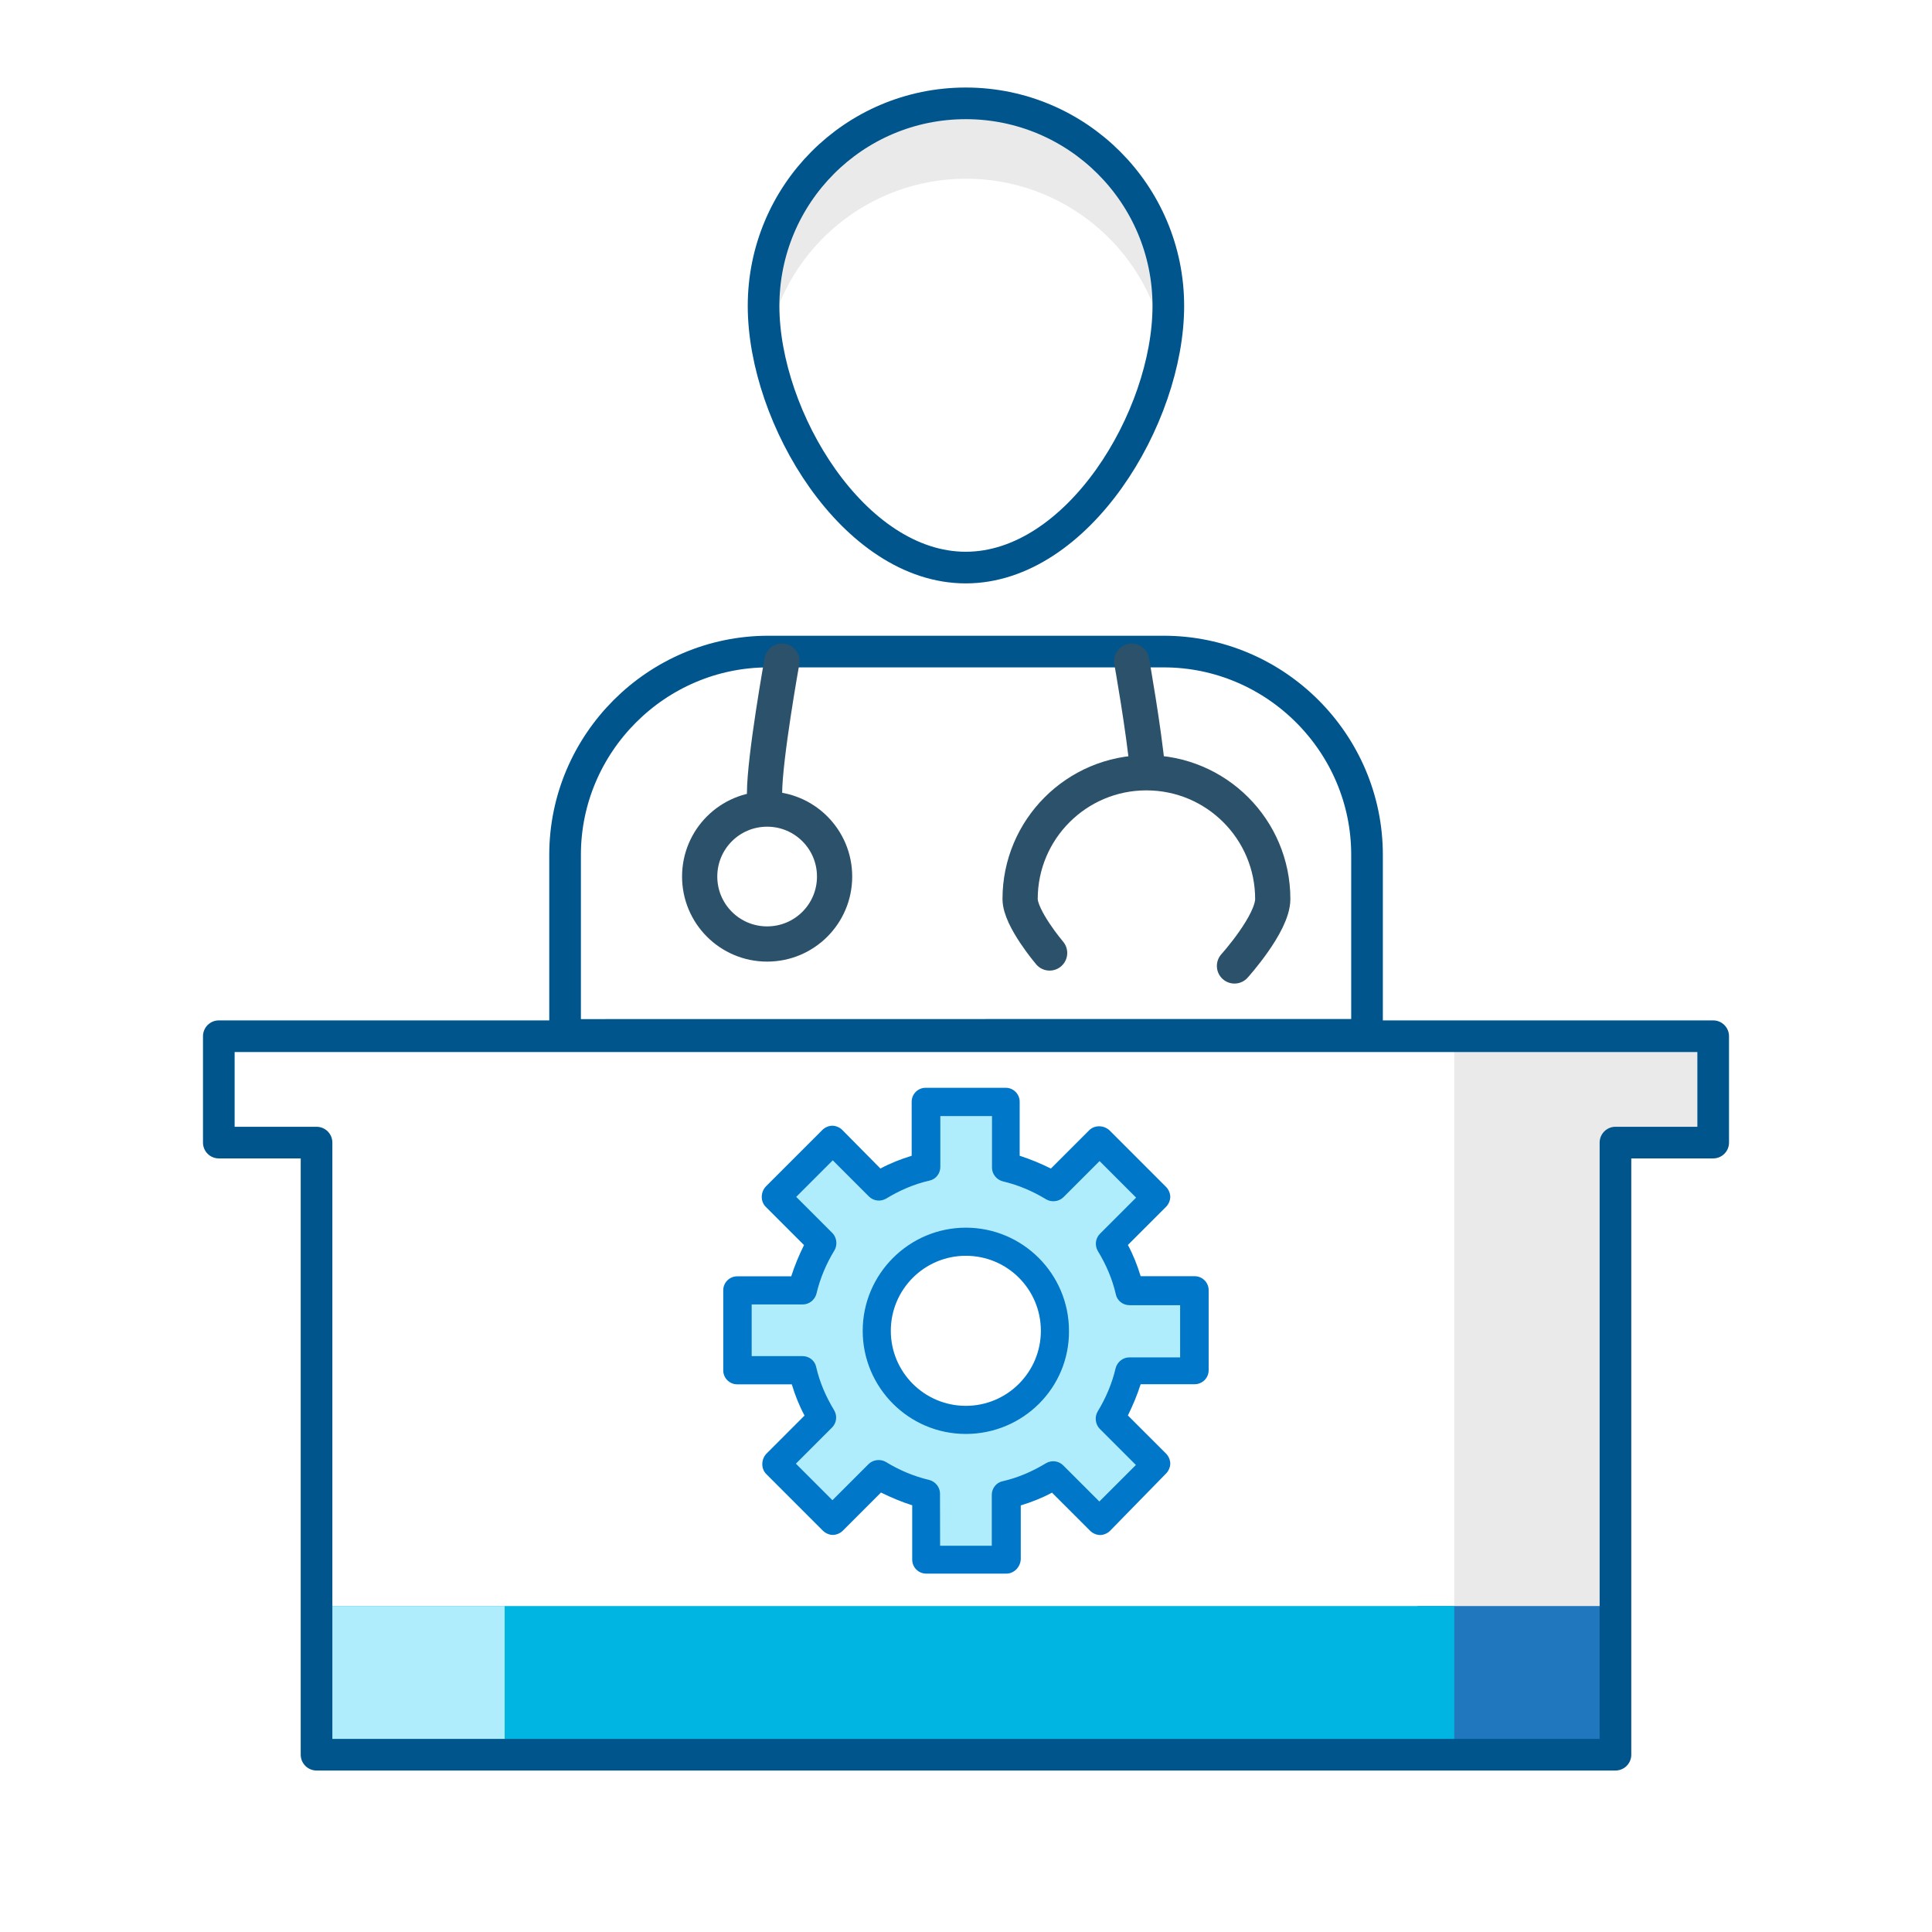
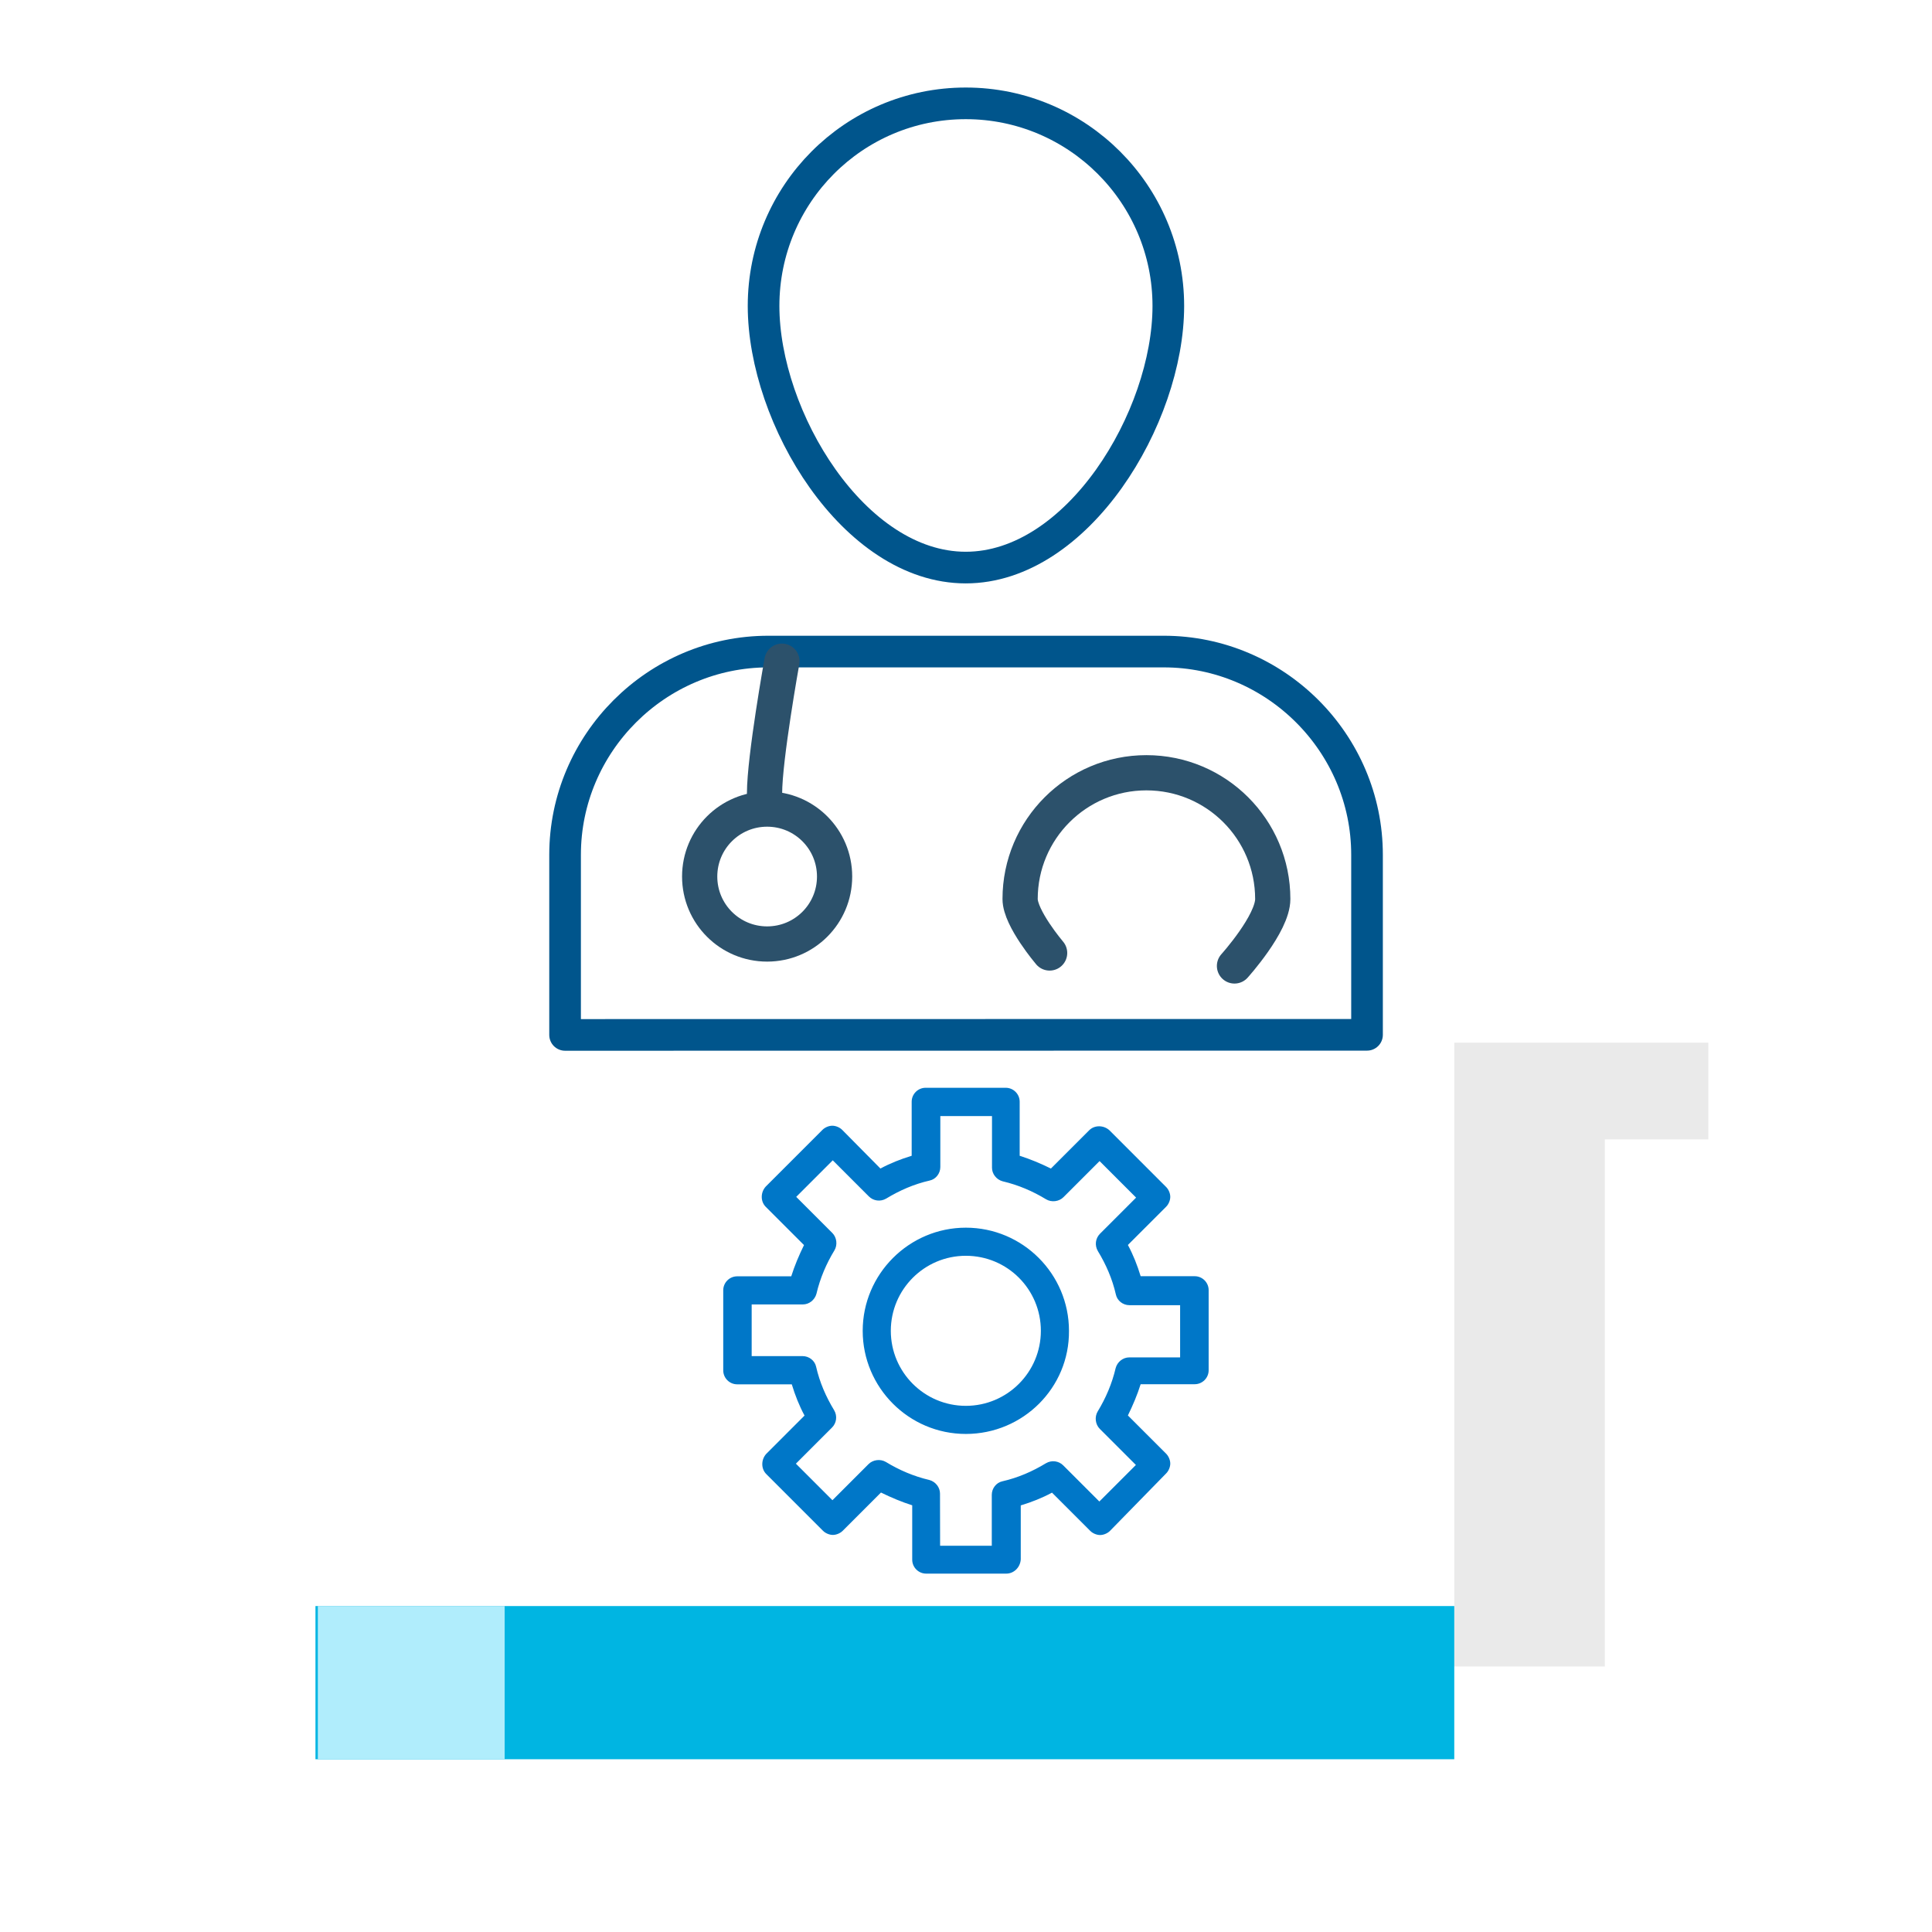
<svg xmlns="http://www.w3.org/2000/svg" version="1.1" id="Layer_1" x="0px" y="0px" viewBox="0 0 1787.1 1787.1" style="enable-background:new 0 0 1787.1 1787.1;" xml:space="preserve">
  <style type="text/css">
	.st0{fill:#EAEAEA;}
	.st1{fill:#2077BD;}
	.st2{fill:#00B5E2;}
	.st3{fill:#B0EDFC;}
	.st4{fill:none;stroke:#00558C;stroke-width:29.267;stroke-linecap:round;stroke-linejoin:round;stroke-miterlimit:44.308;}
	.st5{fill:none;stroke:#2C516B;stroke-width:32.582;stroke-linecap:round;stroke-linejoin:round;stroke-miterlimit:2.683;}
	.st6{fill:#0077C8;}
</style>
  <g>
    <polygon class="st0" points="1345.2,1541.5 1484.5,1541.5 1484.5,1053.9 1580.2,1053.9 1580.2,964.5 1345.2,964.5  " />
-     <polygon class="st1" points="1311.2,1627.3 1484.5,1627.3 1484.5,1485.6 1311.2,1485.6  " />
    <polygon class="st2" points="291.8,1627.3 1345.2,1627.3 1345.2,1485.6 291.8,1485.6  " />
    <polygon class="st3" points="294,1627.3 466.8,1627.3 466.8,1485.6 294,1485.6  " />
  </g>
  <g>
-     <path class="st0" d="M710.9,313.4c18.2-86.4,94.4-148.1,182.7-148.1s164.5,61.8,182.7,148.1c0-119.9-81.8-217-182.7-217   S710.9,193.6,710.9,313.4z" />
    <path class="st4" d="M1080.7,283c0,103.4-83.9,242-187.4,242s-187-138.7-187-242c0-103.4,83.5-187.4,187-187.4   C996.7,95.6,1080.7,179.6,1080.7,283L1080.7,283z" />
    <path class="st4" d="M1264.5,957.2V790.7c0-103.4-84.7-188-188-188H710.7c-103.4,0-188,84.7-188,188v166.6L1264.5,957.2z" />
  </g>
-   <polygon class="st4" points="1584.7,958.5 202.4,958.5 202.4,1056.9 292.8,1056.9 292.8,1623.1 1494.3,1623.1 1494.3,1056.9   1584.7,1056.9 " />
  <g>
    <path class="st5" d="M772,810.8c0,34.5-27.9,62.4-62.4,62.4c-34.5,0-62.4-27.9-62.4-62.4c0-34.5,27.9-62.4,62.4-62.4   C744.1,748.4,772,776.3,772,810.8z" />
    <path class="st5" d="M723.3,611.6c0,0-16.1,89.5-16.1,122.3" />
  </g>
  <g>
    <path class="st5" d="M970.9,881.5c0,0-27.3-32.1-27.3-49.9c0-64.5,52.3-116.8,116.8-116.8c64.6,0,116.9,52.3,116.9,116.8   c0,22.7-35.4,61.9-35.4,61.9" />
-     <path class="st5" d="M1061.7,713.9c-3.7-39.7-14.9-102.3-14.9-102.3" />
  </g>
-   <path class="st3" d="M1105.2,1267.9v-74.1h-60c-3.8-15.6-9.8-30.5-18.2-44l42.5-42.5l-52.5-52.5l-42.5,42.5  c-13.3-8.5-28-14.5-44-18.2v-60h-74.1v60c-15.6,3.8-30.5,9.8-44,18.2l-42.5-42.5l-52.5,52.5l42.9,42.5c-8.5,13.3-14.5,28-18.2,44  h-60v74.1h60c3.8,15.6,9.8,30.5,18.2,44l-42.3,42.7l52.5,52.5l42.5-42.5c13.3,8.5,28,14.5,44,18.2v60H931v-60  c15.6-3.8,30.5-9.8,44-18.2l42.5,42.5l52.5-52.5l-42.5-42.5c8.5-13.3,14.5-28,18.2-44h59.4V1267.9z M893.7,1313.5  c-45.6,0-82.5-36.9-82.5-82.5c0-45.6,36.9-82.5,82.5-82.5s82.5,36.9,82.5,82.5C976.2,1276.6,939.3,1313.5,893.7,1313.5z" />
  <path class="st6" d="M930.8,1455.6h-74.1c-7.1,0-12.9-5.8-12.9-12.9v-50.3c-9.8-3.1-19.3-7.1-28.9-11.8l-35.4,35.4  c-2.2,2.2-5.8,3.8-9.1,3.8c-3.3,0-6.9-1.6-9.1-3.8l-52.5-52.5c-4.9-4.9-4.9-13.3,0-18.7l35.4-35.4c-4.9-9.1-8.7-18.7-11.8-28.9  h-50.5c-7.1,0-12.9-5.8-12.9-12.9v-74.1c0-7.1,5.8-12.9,12.9-12.9h50c3.1-9.8,7.1-19.3,11.8-28.9l-35.4-35.4  c-4.9-4.9-4.9-13.3,0-18.7l52.5-52.5c2.2-2.2,5.8-3.8,9.1-3.8c3.3,0,6.9,1.6,9.1,3.8l35.4,35.8c9.1-4.9,18.7-8.7,28.9-11.8v-50  c0-7.1,5.8-12.9,12.9-12.9h74.1c7.1,0,12.9,5.8,12.9,12.9v50c9.8,3.1,19.3,7.1,28.9,11.8l35.4-35.4c4.9-4.9,13.3-4.9,18.7,0  l52.5,52.5c2.2,2.2,3.8,5.8,3.8,9.1c0,3.3-1.6,6.9-3.8,9.1l-35.4,35.4c4.9,9.1,8.7,18.7,11.8,28.9h50c7.1,0,12.9,5.8,12.9,12.9v74.1  c0,7.1-5.8,12.9-12.9,12.9h-50c-3.1,9.8-7.1,19.3-11.8,28.9l35.4,35.4c2.2,2.2,3.8,5.8,3.8,9.1s-1.6,6.9-3.8,9.1l-52,53.2  c-2.2,2.2-5.8,3.8-9.1,3.8c-3.3,0-6.9-1.6-9.1-3.8l-35.4-35.4c-9.1,4.9-18.7,8.7-28.9,11.8v50  C943.7,1449.8,937.9,1455.6,930.8,1455.6z M869.6,1429.8h47.8v-47.1c0-6,4.2-11.3,9.8-12.5c14.5-3.3,27.8-9.1,40.3-16.7  c5.3-3.1,11.8-2.2,16,2l33.4,33.4l33.8-33.8l-33.4-33.4c-4.2-4.2-4.9-11.1-2-16c7.6-12.5,13.3-25.8,16.7-40.3  c1.6-5.8,6.9-9.8,12.5-9.8h47.1v-48.3h-46.9c-6,0-11.3-4.2-12.5-9.8c-3.3-14.5-9.1-27.8-16.7-40.3c-3.1-5.3-2.2-11.8,2-16l33.4-33.4  l-33.8-33.8l-33.4,33.4c-4.2,4.2-11.1,4.9-16,2c-12.5-7.6-25.8-13.3-40.3-16.7c-5.8-1.6-9.8-6.9-9.8-12.5v-47.8h-47.8v47.1  c0,6-4.2,11.3-9.8,12.5c-14.5,3.3-27.8,9.1-40.3,16.7c-5.3,3.1-11.8,2.2-16-2l-33.4-33.4l-33.8,33.8l33.4,33.4  c4.2,4.2,4.9,11.1,2,16c-7.6,12.5-13.3,25.8-16.7,40.3c-1.6,5.8-6.9,9.8-12.5,9.8h-47.4v47.8h47.1c6,0,11.3,4.2,12.5,9.8  c3.3,14.5,9.1,27.8,16.7,40.3c3.1,5.3,2.2,11.8-2,16l-33.4,33.4l33.8,33.8l33.4-33.4c4.2-4.2,11.1-4.9,16-2  c12.5,7.6,25.8,13.3,40.3,16.7c5.8,1.6,9.8,6.9,9.8,12.5L869.6,1429.8L869.6,1429.8z M893.4,1326.4c-52.7,0-95.4-42.9-95.4-95.4  c0-52.5,42.9-95.4,95.4-95.4c52.7,0,95.4,42.9,95.4,95.4C989.3,1283.5,946.4,1326.4,893.4,1326.4z M893.4,1161.6  c-38.3,0-69.4,31.1-69.4,69.4c0,38.3,31.1,69.4,69.4,69.4c38.3,0,69.4-31.1,69.4-69.4C962.8,1192.7,931.9,1161.6,893.4,1161.6z" />
</svg>